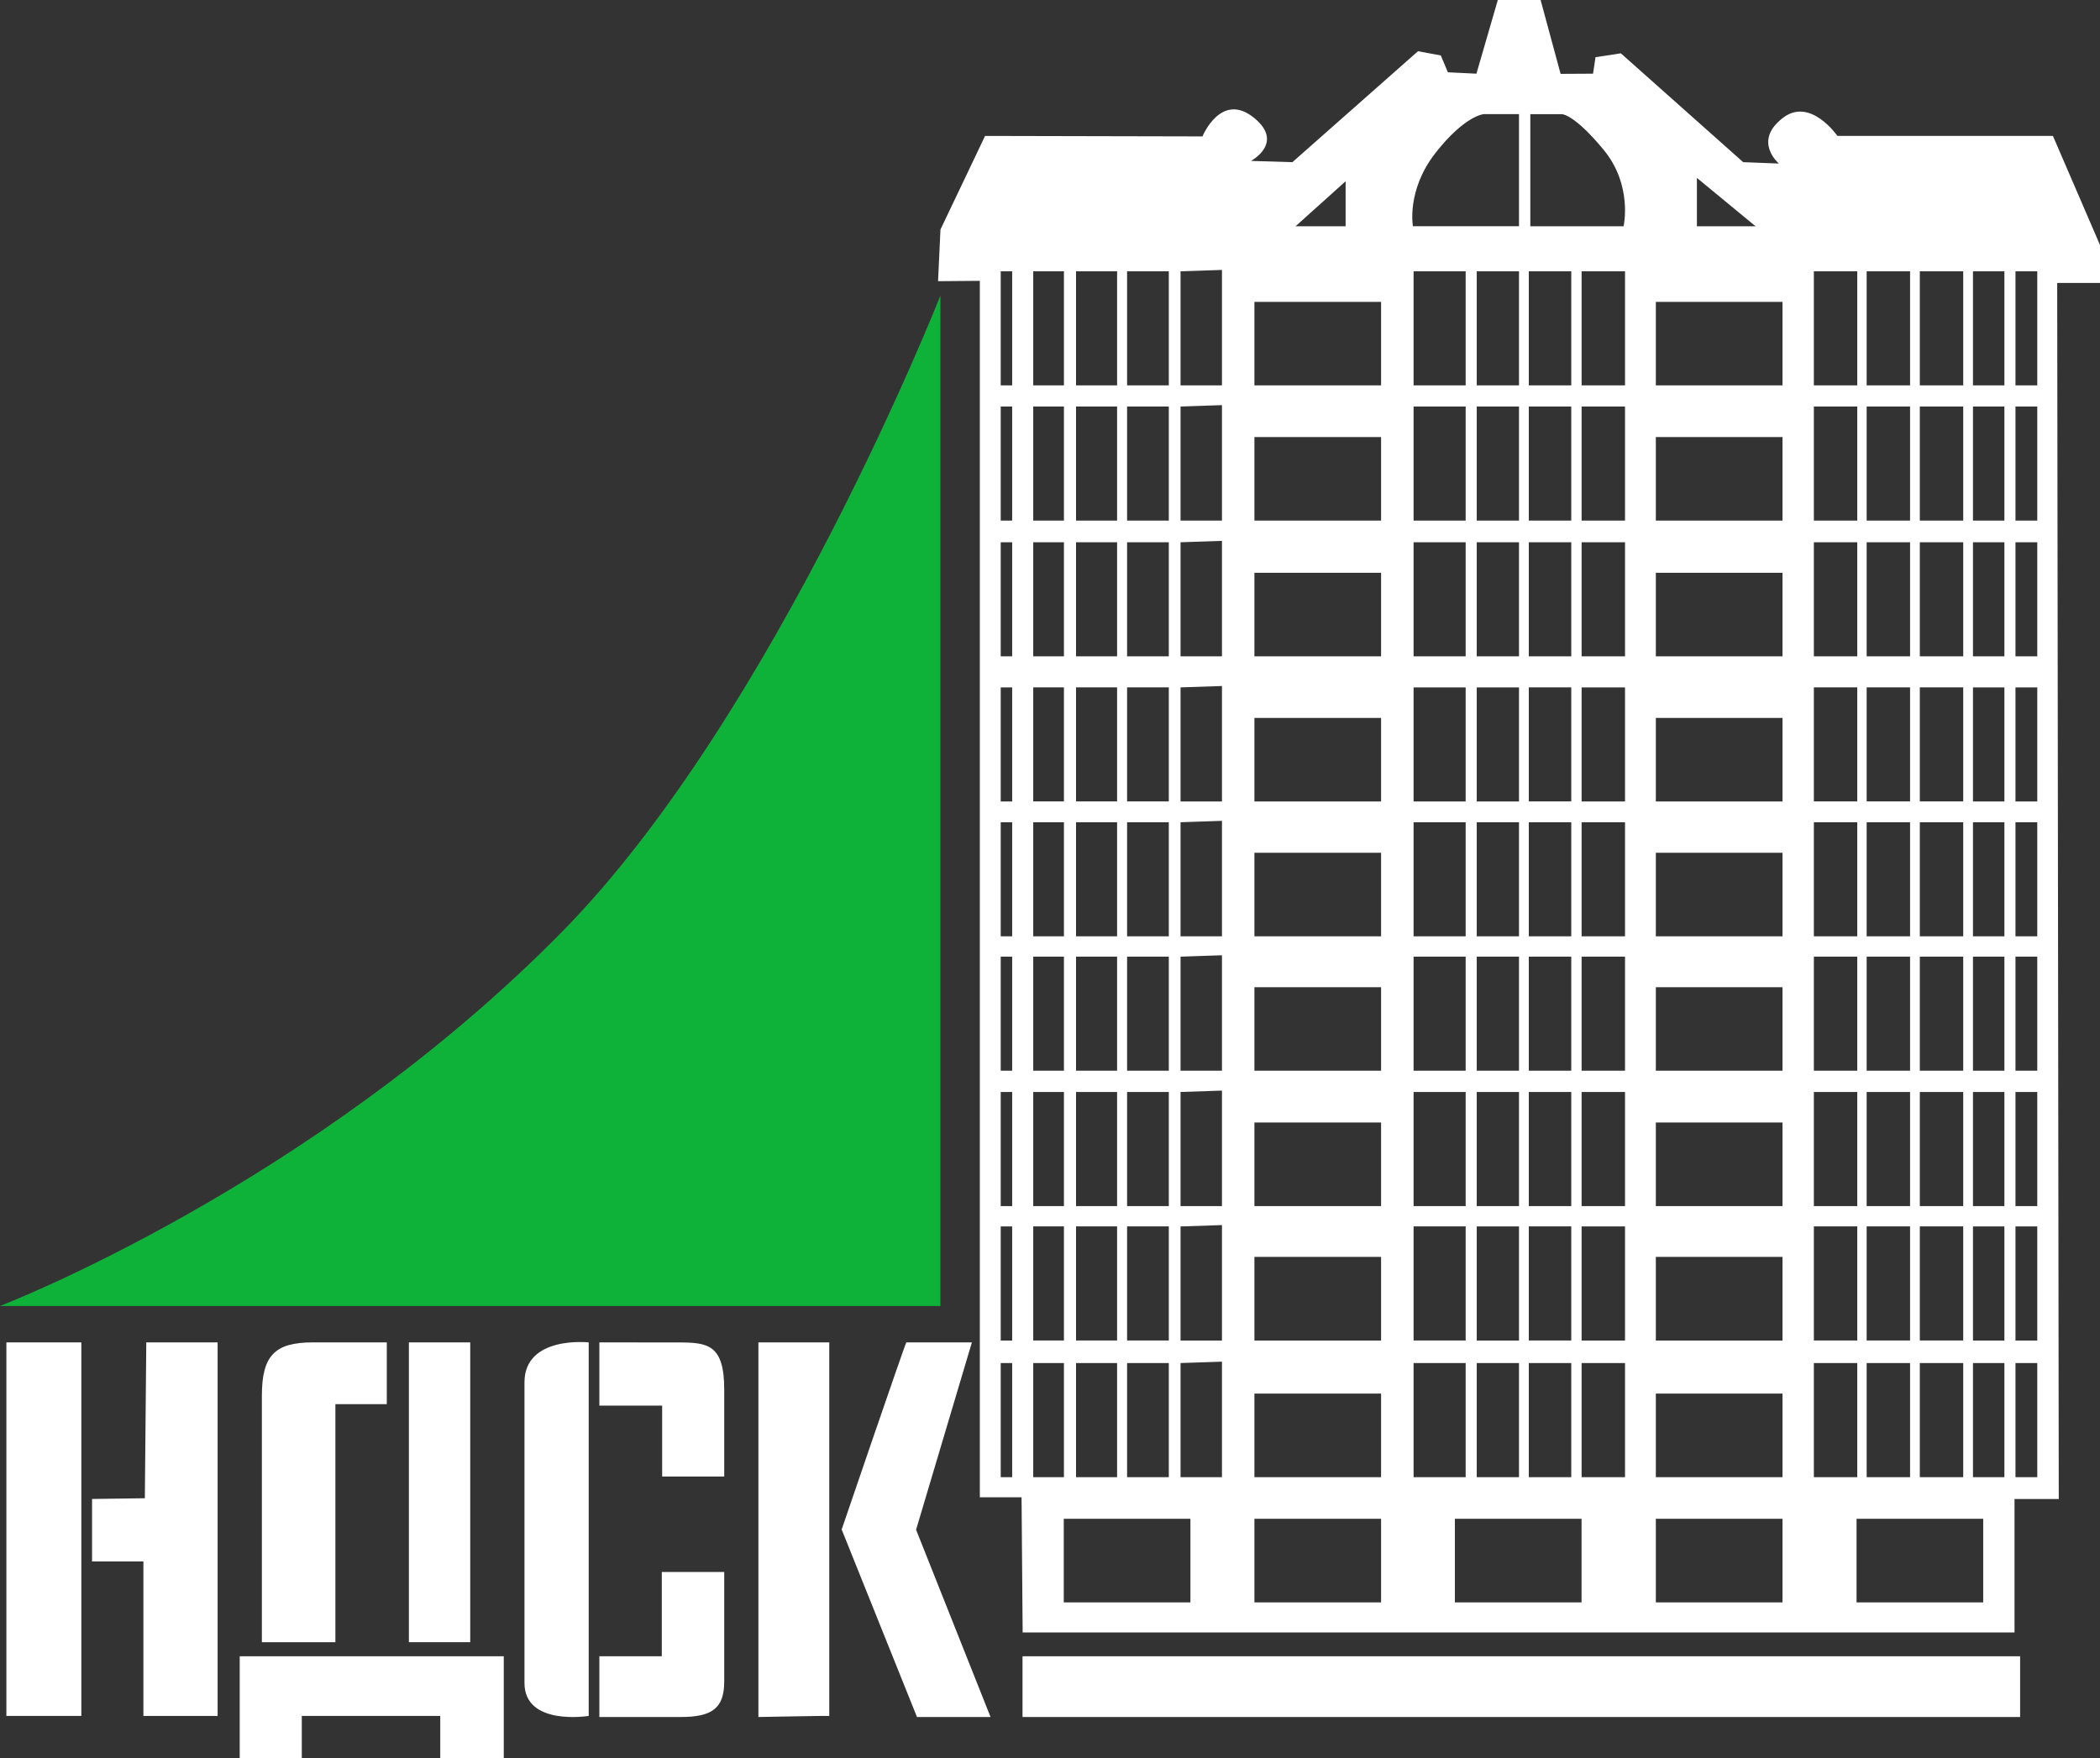
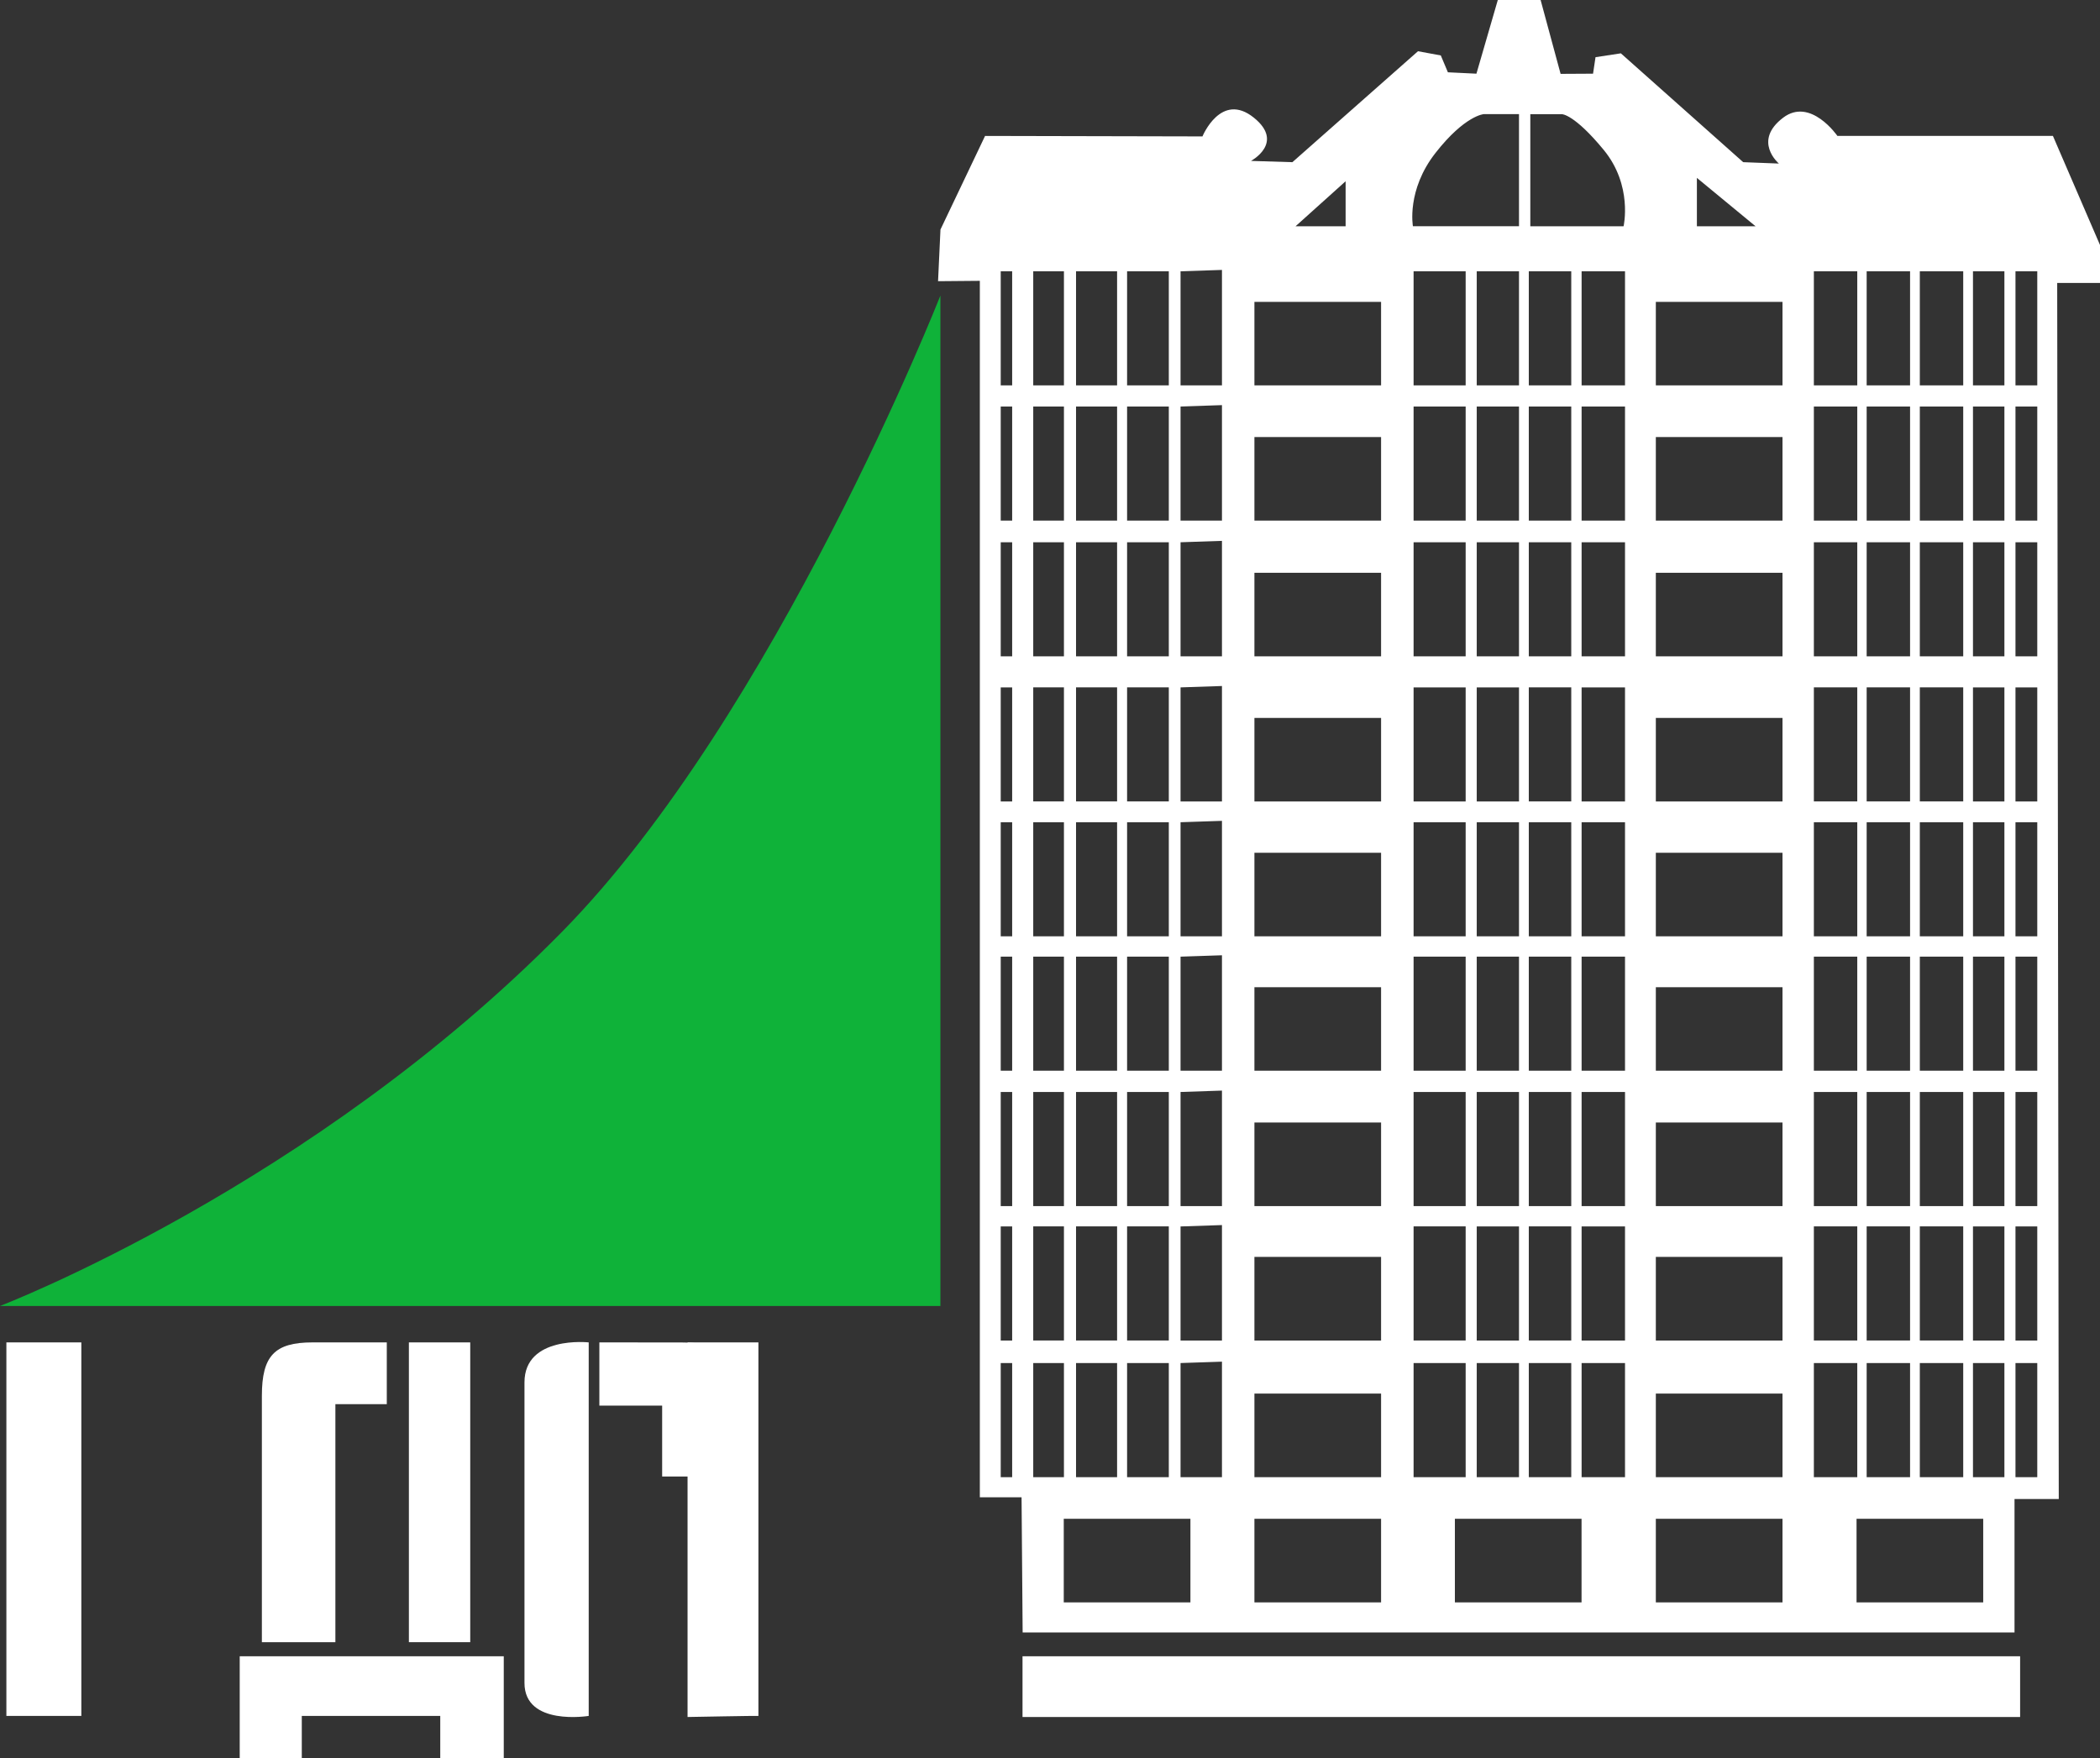
<svg xmlns="http://www.w3.org/2000/svg" version="1.1" id="Layer_1" x="0px" y="0px" viewBox="0 0 348.83 292.05" style="enable-background:new 0 0 348.83 292.05;" xml:space="preserve">
  <rect x="0" y="0" width="348.83" height="292.05" fill="#333333" stroke="none" />
  <style type="text/css"> .st0{fill:#0FB239;} .st1{fill:#FFFFFF;} </style>
  <g>
    <path class="st0" d="M0,216.95h156.21V49.1c0,0-27.41,69.62-62.77,105.61C51.75,197.14,0,216.95,0,216.95z" />
    <rect x="1.06" y="223" class="st1" width="12.45" height="62.05" />
-     <polygon class="st1" points="15.29,249.01 15.29,259.39 23.82,259.39 23.82,285.05 36.15,285.05 36.15,223 24.3,223 24.06,248.89 " />
    <polygon class="st1" points="39.82,275.14 39.82,292.05 50.13,292.05 50.13,285.05 73.13,285.05 73.13,292.05 83.68,292.05 83.68,275.14 " />
    <rect x="67.92" y="223" class="st1" width="10.19" height="49.8" />
    <path class="st1" d="M43.5,272.8h12.21v-39.54h8.54V223c0,0-6.05,0-12.33,0c-6.28,0-8.42,2.21-8.42,8.86S43.5,272.8,43.5,272.8z" />
    <path class="st1" d="M97.79,223v62.05c0,0-10.67,1.75-10.67-5.48c0-7.23,0-43.27,0-49.92C87.12,221.83,97.79,223,97.79,223z" />
    <path class="st1" d="M99.56,223v10.5h10.43v11.78h10.31c0,0,0-7,0-14.46s-2.73-7.81-7.58-7.81C107.86,223,99.56,223,99.56,223z" />
-     <path class="st1" d="M99.56,275.14v10.09c0,0,8.3,0,13.51,0c5.22,0,7.23-1.46,7.23-5.9c0-4.43,0-18.19,0-18.19h-10.37v14H99.56z" />
-     <path class="st1" d="M125.98,223h11.77c0,0,0,62.09,0,62.05c0-0.04-11.77,0.18-11.77,0.18V223z" />
-     <path class="st1" d="M150.55,223c-0.29,0.45-10.74,31.08-10.74,31.08l12.51,31.15h12.22l-12.37-31.11l9.27-31.12H150.55z" />
+     <path class="st1" d="M125.98,223c0,0,0,62.09,0,62.05c0-0.04-11.77,0.18-11.77,0.18V223z" />
    <rect x="169.85" y="275.14" class="st1" width="165.71" height="10.09" />
    <path class="st1" d="M348.83,40.7l-7.82-18.12h-35.8c0,0-4.46-6.48-9.01-3.03c-5.13,3.89-0.71,7.62-0.71,7.62l-5.93-0.23 L269.24,8.86l-4.21,0.64l-0.41,2.74l-5.39,0.03L255.91,0h-7.11l-3.55,12.24l-4.74-0.23l-1.18-2.8l-3.79-0.7l-20.86,18.43 l-6.88-0.21c0,0,5.65-3.01,0.48-7.18c-5.46-4.4-8.54,3.11-8.54,3.11l-36.11-0.08l-7.41,15.55l-0.4,8.58l6.94-0.06v202.08h6.93 l0.18,22.45h164.76v-22.16h7.35L341.72,47h7.11V40.7z M168.13,245.39h-1.9v-18.96h1.9V245.39z M168.13,222.69h-1.9v-18.95h1.9 V222.69z M168.13,200.36h-1.9V181.4h1.9V200.36z M168.13,177.87h-1.9v-18.95h1.9V177.87z M168.13,155.54h-1.9v-18.95h1.9V155.54z M168.13,133.14h-1.9v-18.95h1.9V133.14z M168.13,109.03h-1.9V90.08h1.9V109.03z M168.13,86.48h-1.9V67.53h1.9V86.48z M168.13,64.02h-1.9V45.07h1.9V64.02z M187.22,45.07h6.93v18.95h-6.93V45.07z M187.22,67.53h6.93v18.95h-6.93V67.53z M187.22,90.08 h6.93v18.95h-6.93V90.08z M187.22,114.18h6.93v18.95h-6.93V114.18z M187.22,136.59h6.93v18.95h-6.93V136.59z M187.22,158.92h6.93 v18.95h-6.93V158.92z M187.22,181.4h6.93v18.96h-6.93V181.4z M187.22,203.73h6.93v18.95h-6.93V203.73z M187.22,226.43h6.93v18.96 h-6.93V226.43z M178.74,45.07h6.82v18.95h-6.82V45.07z M178.74,67.53h6.82v18.95h-6.82V67.53z M178.74,90.08h6.82v18.95h-6.82 V90.08z M178.74,114.18h6.82v18.95h-6.82V114.18z M178.74,136.59h6.82v18.95h-6.82V136.59z M178.74,158.92h6.82v18.95h-6.82V158.92 z M178.74,181.4h6.82v18.96h-6.82V181.4z M178.74,203.73h6.82v18.95h-6.82V203.73z M178.74,226.43h6.82v18.96h-6.82V226.43z M171.63,45.07h5.1v18.95h-5.1V45.07z M171.63,67.53h5.1v18.95h-5.1V67.53z M171.63,90.08h5.1v18.95h-5.1V90.08z M171.63,114.18 h5.1v18.95h-5.1V114.18z M171.63,136.59h5.1v18.95h-5.1V136.59z M171.63,158.92h5.1v18.95h-5.1V158.92z M171.63,181.4h5.1v18.96 h-5.1V181.4z M171.63,203.73h5.1v18.95h-5.1V203.73z M171.63,226.43h5.1v18.96h-5.1V226.43z M197.74,266.19H176.7V252.3h21.04 V266.19z M202.98,245.39h-6.88v-18.96l6.88-0.23V245.39z M202.98,222.69h-6.88v-18.95l6.88-0.23V222.69z M202.98,200.36h-6.88 V181.4l6.88-0.23V200.36z M202.98,177.87h-6.88v-18.95l6.88-0.23V177.87z M202.98,155.54h-6.88v-18.95l6.88-0.23V155.54z M202.98,133.14h-6.88v-18.95l6.88-0.23V133.14z M202.98,109.03h-6.88V90.08l6.88-0.23V109.03z M202.98,86.48h-6.88V67.53 l6.88-0.23V86.48z M202.98,64.02h-6.88V45.07l6.88-0.23V64.02z M281.87,29.55l9.75,8.04h-9.75V29.55z M254.2,18.97h5.27 c0,0,2.04,0,6.92,5.93c4.87,5.92,3.3,12.69,3.3,12.69H254.2V18.97z M253.95,45.07H261v18.95h-7.05V45.07z M253.95,67.53H261v18.95 h-7.05V67.53z M253.95,90.08H261v18.95h-7.05V90.08z M253.95,114.18H261v18.95h-7.05V114.18z M253.95,136.59H261v18.95h-7.05 V136.59z M253.95,158.92H261v18.95h-7.05V158.92z M253.95,181.4H261v18.96h-7.05V181.4z M253.95,203.73H261v18.95h-7.05V203.73z M253.95,226.43H261v18.96h-7.05V226.43z M223.52,30.11v7.48h-8.32L223.52,30.11z M229.41,266.19h-21.04V252.3h21.04V266.19z M229.41,245.39h-21.04v-13.89h21.04V245.39z M229.41,222.69h-21.04V208.8h21.04V222.69z M229.41,200.36h-21.04v-13.89h21.04 V200.36z M229.41,177.87h-21.04V164h21.04V177.87z M229.41,155.54h-21.04v-13.88h21.04V155.54z M229.41,133.14h-21.04v-13.88h21.04 V133.14z M229.41,109.03h-21.04V95.15h21.04V109.03z M229.41,86.48h-21.04V72.6h21.04V86.48z M229.41,64.02h-21.04V50.15h21.04 V64.02z M238.47,25.38c4.87-6.21,7.99-6.42,7.99-6.42h5.86v18.62H234.7C234.7,37.59,233.59,31.59,238.47,25.38z M245.3,222.69 v-18.95h7.02v18.95H245.3z M252.32,226.43v18.96h-7.02v-18.96H252.32z M245.3,200.36V181.4h7.02v18.96H245.3z M245.3,177.87v-18.95 h7.02v18.95H245.3z M245.3,155.54v-18.95h7.02v18.95H245.3z M245.3,133.14v-18.95h7.02v18.95H245.3z M245.3,109.03V90.08h7.02 v18.95H245.3z M245.3,86.48V67.53h7.02v18.95H245.3z M245.3,64.02V45.07h7.02v18.95H245.3z M234.81,200.36V181.4h8.65v18.96H234.81 z M243.46,203.73v18.95h-8.65v-18.95H243.46z M234.81,177.87v-18.95h8.65v18.95H234.81z M234.81,155.54v-18.95h8.65v18.95H234.81z M234.81,133.14v-18.95h8.65v18.95H234.81z M234.81,109.03V90.08h8.65v18.95H234.81z M234.81,86.48V67.53h8.65v18.95H234.81z M234.81,64.02V45.07h8.65v18.95H234.81z M234.81,226.43h8.65v18.96h-8.65V226.43z M262.71,266.19h-21.04V252.3h21.04V266.19z M269.93,245.39h-7.21v-18.96h7.21V245.39z M269.93,222.69h-7.21v-18.95h7.21V222.69z M269.93,200.36h-7.21V181.4h7.21V200.36z M269.93,177.87h-7.21v-18.95h7.21V177.87z M269.93,155.54h-7.21v-18.95h7.21V155.54z M269.93,133.14h-7.21v-18.95h7.21V133.14z M269.93,109.03h-7.21V90.08h7.21V109.03z M269.93,86.48h-7.21V67.53h7.21V86.48z M269.93,64.02h-7.21V45.07h7.21V64.02z M296.09,266.19h-21.04V252.3h21.04V266.19z M296.09,245.39h-21.04v-13.89h21.04V245.39z M296.09,222.69h-21.04V208.8h21.04V222.69 z M296.09,200.36h-21.04v-13.89h21.04V200.36z M296.09,177.87h-21.04V164h21.04V177.87z M296.09,155.54h-21.04v-13.88h21.04V155.54 z M296.09,133.14h-21.04v-13.88h21.04V133.14z M296.09,109.03h-21.04V95.15h21.04V109.03z M296.09,86.48h-21.04V72.6h21.04V86.48z M296.09,64.02h-21.04V50.15h21.04V64.02z M318.9,45.07h7.21v18.95h-7.21V45.07z M318.9,67.53h7.21v18.95h-7.21V67.53z M318.9,90.08h7.21v18.95h-7.21V90.08z M318.9,114.18h7.21v18.95h-7.21V114.18z M318.9,136.59h7.21v18.95h-7.21V136.59z M318.9,158.92h7.21v18.95h-7.21V158.92z M318.9,181.4h7.21v18.96h-7.21V181.4z M318.9,203.73h7.21v18.95h-7.21V203.73z M318.9,226.43h7.21v18.96h-7.21V226.43z M310.07,45.07h7.21v18.95h-7.21V45.07z M310.07,67.53h7.21v18.95h-7.21V67.53z M310.07,90.08h7.21v18.95h-7.21V90.08z M310.07,114.18h7.21v18.95h-7.21V114.18z M310.07,136.59h7.21v18.95h-7.21V136.59z M310.07,158.92h7.21v18.95h-7.21V158.92z M310.07,181.4h7.21v18.96h-7.21V181.4z M310.07,203.73h7.21v18.95h-7.21V203.73z M310.07,226.43h7.21v18.96h-7.21V226.43z M301.3,45.07h7.21v18.95h-7.21V45.07z M301.3,67.53h7.21v18.95h-7.21V67.53z M301.3,90.08h7.21v18.95h-7.21V90.08z M301.3,114.18h7.21v18.95h-7.21V114.18z M301.3,136.59h7.21v18.95h-7.21V136.59z M301.3,158.92h7.21v18.95h-7.21V158.92z M301.3,181.4h7.21v18.96h-7.21V181.4z M301.3,203.73h7.21v18.95h-7.21V203.73z M301.3,226.43h7.21v18.96h-7.21V226.43z M329.43,266.19h-21.04V252.3h21.04V266.19z M332.95,245.39h-5.22v-18.96h5.22V245.39z M332.95,222.69h-5.22v-18.95h5.22V222.69z M332.95,200.36h-5.22V181.4h5.22V200.36z M332.95,177.87h-5.22v-18.95h5.22V177.87z M332.95,155.54h-5.22v-18.95h5.22V155.54z M332.95,133.14h-5.22v-18.95h5.22V133.14z M332.95,109.03h-5.22V90.08h5.22V109.03z M332.95,86.48h-5.22V67.53h5.22V86.48z M332.95,64.02h-5.22V45.07h5.22V64.02z M338.41,245.39h-3.62v-18.96h3.62V245.39z M338.41,222.69h-3.62v-18.95h3.62V222.69z M338.41,200.36h-3.62V181.4h3.62V200.36z M338.41,177.87h-3.62v-18.95h3.62V177.87z M338.41,155.54h-3.62v-18.95h3.62V155.54z M338.41,133.14h-3.62v-18.95h3.62V133.14z M338.41,109.03h-3.62V90.08h3.62V109.03z M338.41,86.48h-3.62V67.53h3.62V86.48z M338.41,64.02h-3.62V45.07h3.62V64.02z" />
  </g>
</svg>